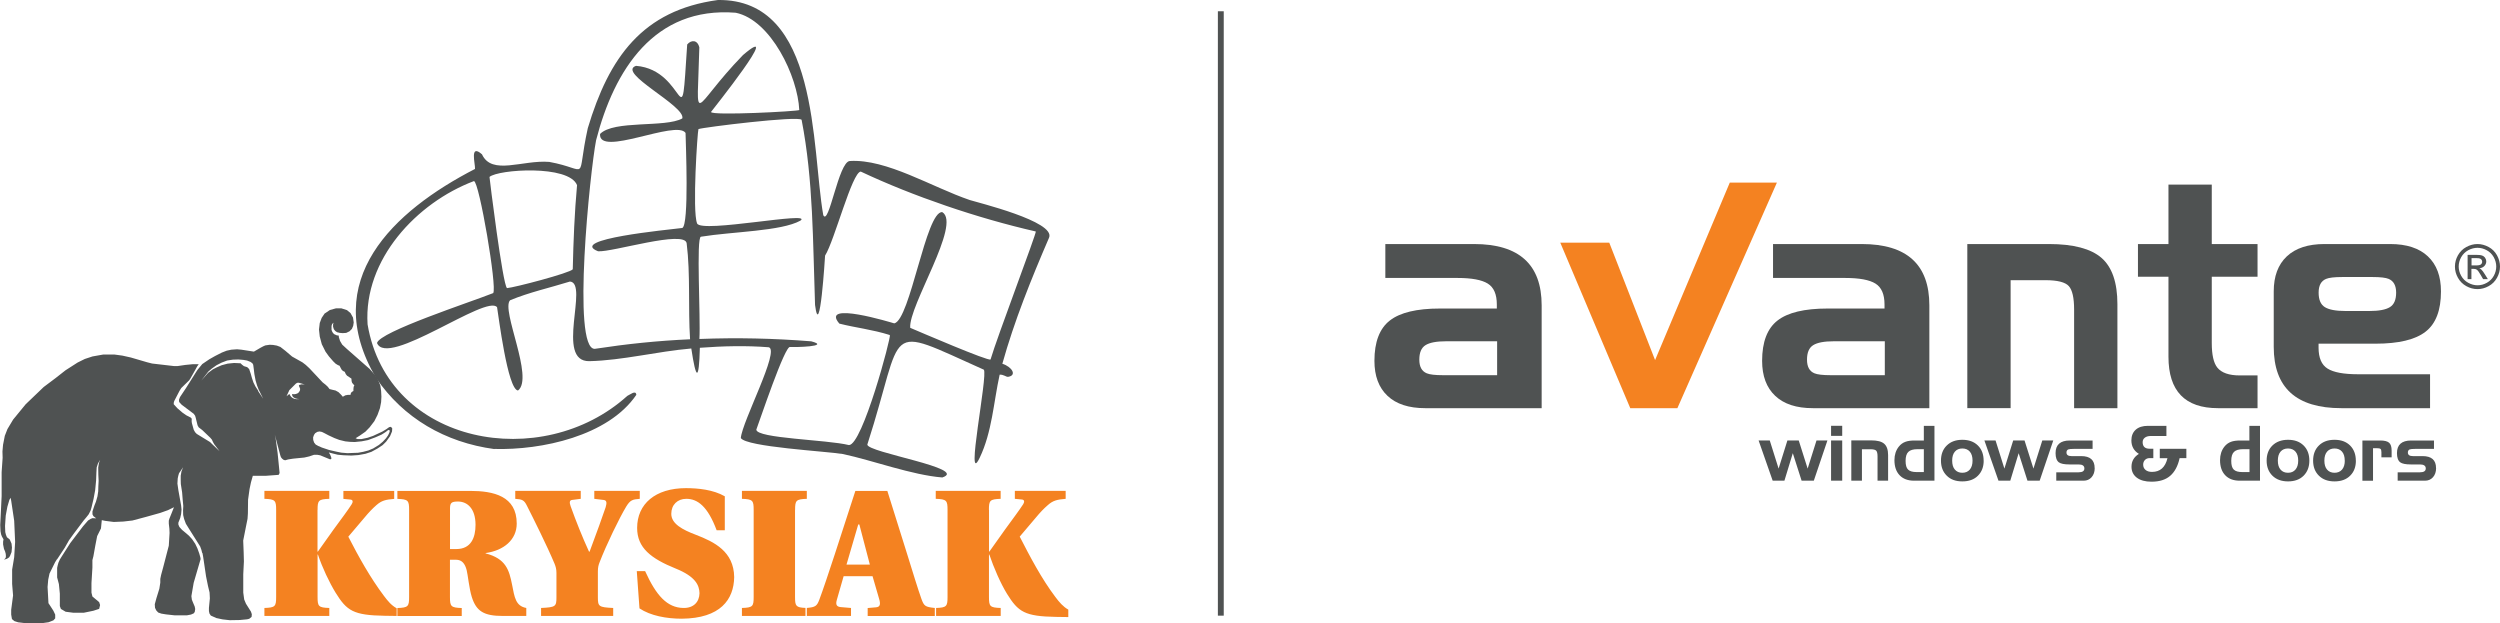
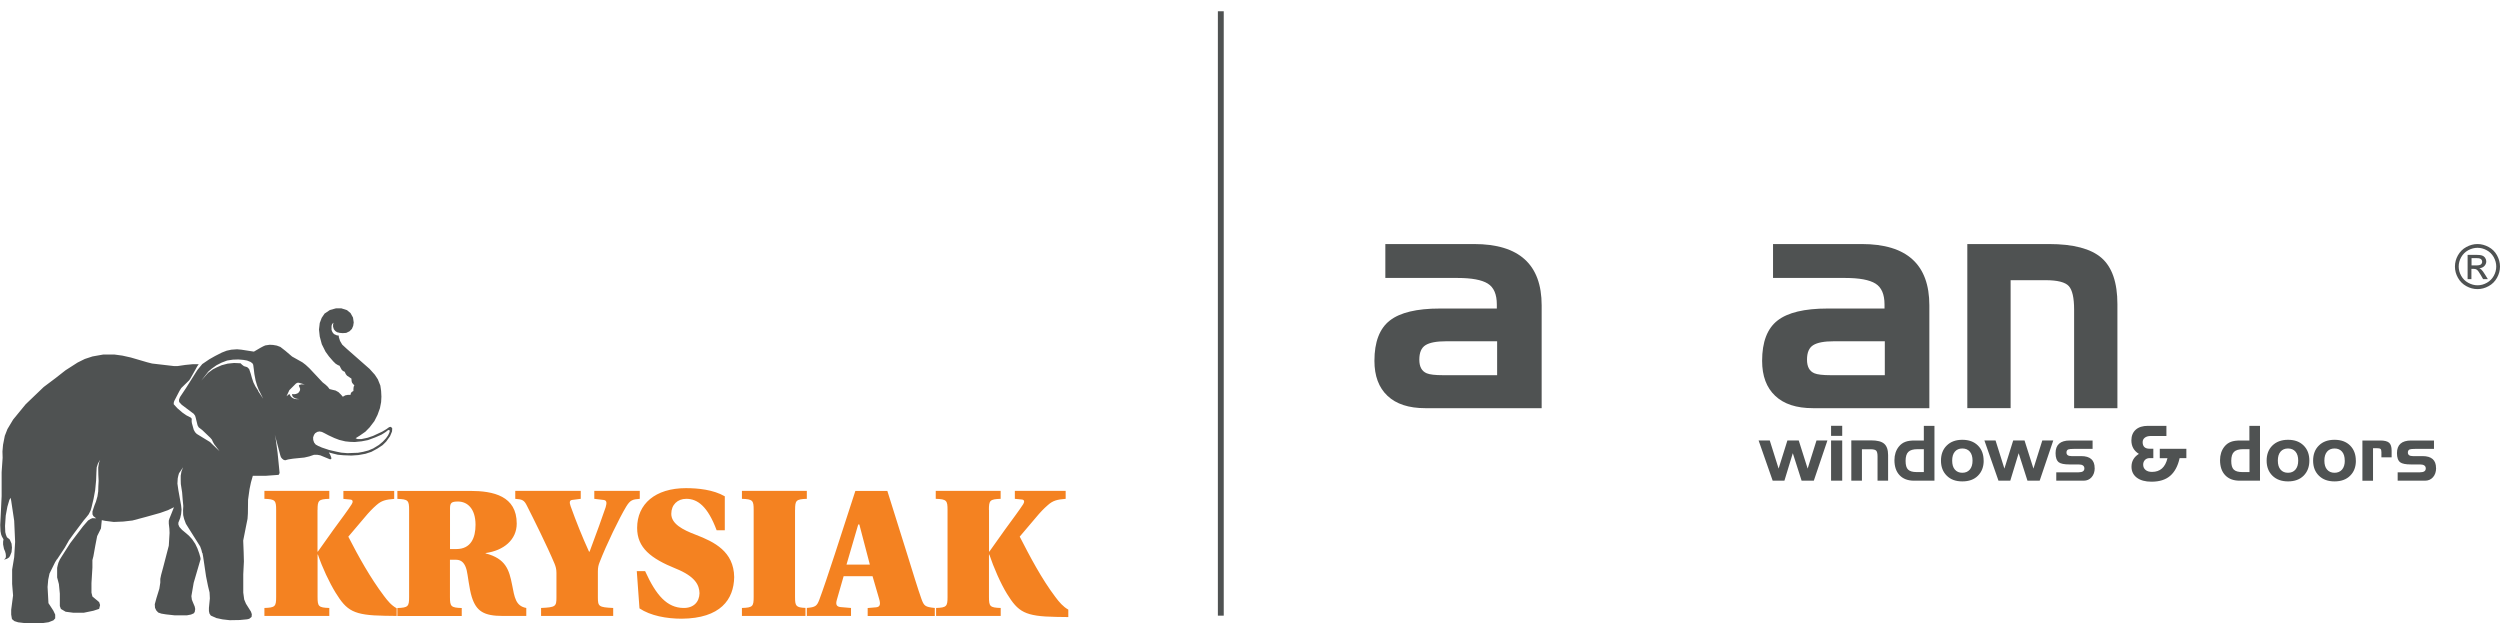
<svg xmlns="http://www.w3.org/2000/svg" id="Layer_2" data-name="Layer 2" viewBox="0 0 426.05 106.25">
  <defs>
    <style> .cls-1 { fill: none; stroke: #4f5252; stroke-miterlimit: 10; } .cls-2, .cls-3 { fill: #4f5252; } .cls-4 { fill: #4f5252; } .cls-3, .cls-5 { fill-rule: evenodd; } .cls-5, .cls-6 { fill: #f48221; } </style>
  </defs>
  <g id="Layer_1-2" data-name="Layer 1">
    <g>
      <g>
        <path class="cls-3" d="M66.78,72.9l-.2-.16-.27.06-.47.34-.7.42-1.55.72-.93.32-1.03.22h-.71l-.32-.14.71-.44.96-.67.72-.74.81-1.06.54-1.07.41-1.14.2-1.03.05-.93-.05-.98-.13-.91-.43-1.07-.51-.78-.89-.99-3.89-3.42-.78-.72-.37-.63-.22-.68.02-.22-.37-.06-.44-.2-.2-.21-.14-.24-.1-.27v-.33s0-.35,0-.35l.1-.32.24-.24-.08.32v.37l.13.43.24.3.32.22.37.08v.02l.58.05.6-.04.56-.27.41-.41.22-.52.09-.58-.12-.83-.42-.76-.61-.51-.94-.3h-.95s-1.02.28-1.02.28l-.91.61-.49.73-.33.88-.13,1.11.13,1.19.35,1.31.64,1.28.58.8.72.83.42.41.39.24.28.11.18.36.2.35.22.19.28.13.18.4.22.27.34.22.4.27.03.43.08.27.19.24.2.21-.12.24-.04.39v.33l-.23.13-.19.19-.08.34h-.45l-.43.08-.43.24-.27-.32-.46-.46-.5-.28-.52-.12-.51-.13-.3-.39-.36-.34-.51-.4-2.27-2.42-.63-.58-.55-.42-.55-.31-1.21-.68-1.15-.98-.85-.66-.61-.23-.64-.11-.57-.03-.75.11-.36.16-.47.25-1.11.65-2.12-.33-.75-.07-.98.07-.79.17-.82.32-1.16.59-.97.55-1.21.82-.55.67-.29.36-.28.44-1.64,2.6-1.03,1.55-.16.4-.02.3.07.19.4.43,2.05,1.54.23.32.1.33.32,1.31.19.34.61.47,1.38,1.32.26.31.19.41.2.36.91,1.19-1.3-1.24-.31-.31-1.98-1.21-.29-.18-.28-.29-.23-.41-.32-1.14-.04-.34.02-.4-.15-.19-.76-.39-.68-.47-.87-.75-.61-.67v-.25l.08-.29.9-1.74.31-.49,1.33-1.3.22-.32.92-1.63.22-.41.28-.4h-.98l-1.31.13-1.3.19h-.65l-3.71-.43-.86-.22-2.77-.81-1.44-.32-1.32-.18h-1.95l-1.81.32-1.31.43-1.23.61-2.06,1.32-1.67,1.31-2.05,1.54-3.07,2.94-2.14,2.61-.97,1.62-.45,1.15-.3,1.53-.1,1.13.03,1.08-.17,2.46v4.06l-.16,3.38-.08,1.56.05,1.07.1.53.14.37.27.47-.07.4v.48l.15.75.19.44.11.41.03.41-.05.29-.27.29.51-.16.36-.24.16-.27.25-.62.07-.77-.07-.68-.3-.69-.49-.4-.17-.43-.11-.44-.04-1.05.12-1.77.28-1.51.34-1.16.21-.36.1.51.51,3.41.16,3.6-.16,2.61-.35,2.11v2.45l.16,1.95-.32,2.45v.82l.13.76.42.35.63.2,1.32.16h1.26s1.43,0,1.43,0l1.18-.17.82-.32.31-.34v-.64l-.31-.66-.54-.84-.3-.45-.15-2.77.11-1.24.22-1.04.96-1.94.33-.53v.05l1.31-1.98.72-1.27.78-1.08,1.71-2.28.47-.56.4-.51.32-.63.17-.59.34-1.43.27-1.46.16-1.67.05-1.34.05-.88.22-.67.37-.61-.2.52-.13.79.02,1.21.05,1.07-.05.93-.02.85-.13.86-.26.91-.25.63-.34,1.03v.49l.17.32.47.36-.64-.03-.32.13-.43.27-.85.98-2.19,2.88-1.39,2.18-.38.61-.24.54-.14.51-.08.38v1.62l.3,1.14.16,1.63v2.11l.18.49.81.48,1.31.17h1.78l1.64-.34.98-.32.16-.65-.16-.5-1.15-.96-.16-.66v-1.63l.16-2.62v-1.29l.17-.66.32-1.79.32-1.64.65-1.31.14-1.41.57.12,1.47.19,1.63-.07,1.56-.18,2.29-.61,2.43-.68,1.32-.47.98-.48h.04s-.37.94-.37.94l-.4.99-.1.34v.5l.1.87.03.72-.13,2.17-.97,3.73-.34,1.25-.14.68v.64l-.16,1.03-.5,1.62-.28,1.03.04.61.21.44.33.36.54.19.79.13,1.46.16h2.12l.68-.13.46-.2.18-.24.08-.5-.08-.41-.34-.81-.15-.37-.08-.61.39-2.27,1.14-3.9.04-.15-.04-.27-.19-.68-.32-.88-.36-.76-.54-.8-.53-.58-.46-.4-.72-.6-.45-.49-.18-.42v-.32l.32-.81.15-.67.07-.75-.07-.69-.47-2.62-.16-1.12.05-.88.1-.47.12-.41.7-1.02-.28.7-.13.73v.74l.02.69.22,1.42.09,1.15.11,1.15-.04.79.02.78.16.66.3.81.51.82,1.93,3.06.21.58.14.57.03-.09.14.78.48,3.25.33,1.63.27,1.12.05,1-.16,1.62v.54l.09.42.23.35.93.42,1.06.23,1.24.14,1.7-.03,1.25-.12.37-.09.4-.32.04-.46-.15-.44-.85-1.35-.3-.72-.16-1.18v-3.11l.11-2.19-.04-1.53-.08-2.03.51-2.57.23-1.14.06-.89.03-2.36.25-1.8.24-1.15.32-1.13h2.23l2.17-.16.1-.17.06-.17-.16-1.62h0l-.18-1.79-.31-2.29-.16-.8.92,3.47.12.36.19.24.23.19.29.1.53-.15.83-.13,1.91-.19.83-.19.83-.28h.55s.51.09.51.09l.58.24,1.05.43h.17s.1-.11.1-.11v-.08l-.06-.22-.15-.37-.23-.38.64.17.88.22.99.09,1.33.05,1.19-.08,1.21-.22,1.01-.33,1.03-.56.88-.58.61-.6.67-.94.33-.79.04-.52-.11-.19ZM44.04,66.65l-.51-.79-.34-.68-.25-.74-.21-.75-.27-.8-.33-.32-.56-.17-.35-.27-.22-.22-1.11-.05-1.09.11-1.02.27-.85.37-.66.34-.81.6-1.15,1.3,1.2-1.54.6-.51.79-.56.86-.44.94-.36.99-.15.92-.03.85.07.64.11.6.24.32.24.13.24.1.73.1.86.21,1.1.25.85.24.63.8,1.62-.86-1.3ZM51.43,65.49l-.42.11-.08.13.12.28.1.26-.03.26-.15.27-.19.2-.34.14-.33.05-.32-.05v.19s.05.17.05.17l.13.17.3.2.36.1.41.04-.49.02-.39-.06-.33-.16-.23-.2-.16-.23-.13-.24-.48.39.48-1.04,1.14-1.14.24-.12h.25l.99.29-.49-.02ZM66.41,73.58l-.11.26-.17.35-.34.49-.55.59-.67.56-.98.6-.82.34-.88.23-.88.16-1.08.04-.71.03-1.06-.09-.83-.17-1.26-.29-1.22-.41-.62-.27-.43-.24-.27-.34-.15-.44-.02-.44.15-.42.2-.29.37-.23.37-.07.41.08.41.2.72.38.99.46.84.32,1.03.25.79.08.81.03,1.19-.12,1.08-.21,1.23-.46,1.07-.47.39-.24.35-.23.28-.23.17-.1.13.03.08.08-.02.19Z" />
-         <path class="cls-3" d="M84.24,76.53c-8.35-1.13-15.51-5.27-20.17-12.15-9.75-16.63,2.99-28.42,16.88-35.59.07-.81-.97-4.39,1.19-2.49,1.68,3.65,6.9.92,11.46,1.29,7.09,1.29,4.5,3.67,6.57-5.74C103.79,9.77,109.49,1.75,122.35,0c17.32-.21,15.92,25.16,17.95,36.66.95,2.02,2.6-9.1,4.52-9.22,6.26-.39,13.99,4.45,20.45,6.65,1.13.38,14.71,3.65,13.51,6.42-3.06,7.1-5.92,14.17-7.96,21.48,1.62.51,2.56,1.98.98,2.23-.32.05-.76-.42-1.44-.37-1.04,4.74-1.29,9.77-3.41,14.18-2.55,5.31,1.46-14.16.71-15.03-17.46-7.81-13.28-7.61-19.85,12.76-.05,1.36,17.39,4.07,12.78,5.61-5.15-.41-11.85-2.9-16.92-3.99-2.84-.48-16.47-1.2-17.42-2.73.22-2.82,6.73-15.04,4.75-15.47-3.84-.3-7.78-.21-11.73.09-.16,5.79-.65,5.51-1.46.12-5.88.51-11.72,2.03-17.36,2.16-5.92.13-.03-13.3-3.32-13.57-3.47,1.08-6.9,1.82-10.2,3.19-1.6,1.6,4.12,13.22,1.35,15.38-1.78-.14-3.34-12.89-3.57-14.19-1.76-2.3-18.71,10.41-20.46,6.1.43-1.92,15.88-6.95,19.8-8.51.7-.9-2.38-19.01-3.28-19.09-9.76,3.68-18.83,13.37-18.13,24.41,3.46,20.65,29.8,25.28,44.26,12.2.43-.18,1.47-1.07,1.54-.18-4.78,7.03-16.19,9.45-24.19,9.22h0ZM119.19,57.78c.23-3.69-.58-17.38.27-17.44,5.4-.88,13.66-.92,16.95-2.74,2.29-1.69-16.91,2.19-17.61.48-.86-2.11.08-15.86.23-16.08.8-.31,17.08-2.31,17.58-1.58,2.01,10.3,1.91,20.9,2.29,31.55.81,6.36,1.69-8.11,1.71-8.41,1.61-2.56,4.6-14.23,6.08-14.32,8.92,4.2,19.88,7.94,29.83,10.21.19.14-6.63,18.1-7.71,21.81-.29.37-12.06-4.7-13.69-5.39-.32-3.71,8.78-17.73,5.46-19.72-2.78-.22-5.46,18.39-8.18,18.96-.39-.11-12.72-3.9-9.36.04,2.78.71,5.62,1,8.61,1.95.26.24-4.68,18.81-6.98,18.75-3.74-.93-15.72-1.12-15.78-2.63.55-1.42,4.91-14.52,5.77-14.08.61.05,7.07-.06,3.59-.97-6.45-.51-12.64-.65-19.06-.4h0ZM117.6,57.82c-5.58.25-10.74.79-16.25,1.63-3.93.05-.79-30.3.24-35.57,3.09-11.98,9.92-22.8,23.79-21.71,6,1.23,10.58,10.88,10.83,16.58-.14.22-15.01,1-15.04.33.14-.21,12.63-15.83,5.45-9.7-8.99,9.26-7.79,12.91-7.44-1.3-.31-1.32-1.39-1.32-2.07-.5-1.14,17.31.07,4.34-8.72,3.64-3.39,1.15,8.49,6.83,7.89,8.96-2.89,1.62-11.66.24-14.02,2.65-.31,4.03,13.01-2.49,14.57-.18.03,1.71.63,15.72-.56,16.2-2.53.32-19.57,1.92-14.35,3.97,2.42.19,14.81-3.7,15.1-1.35.66,5.31.23,10.98.58,16.36h0ZM86.4,49.09c-.73-.53-2.99-18.78-2.98-18.94,1.51-1.29,13.51-2.11,14.92,1.4-.43,4.73-.62,9.46-.73,14.34-.41.62-10.04,3.14-11.21,3.21h0Z" />
        <path class="cls-5" d="M54.12,86.89c0-1.6.15-1.82,2-1.88v-1.36h-11.06v1.36c1.85.06,2,.28,2,1.88v14.84c0,1.61-.15,1.82-2,1.88v1.36h11.06v-1.36c-1.85-.06-2-.27-2-1.88v-7.23h.06c.74,2.22,1.94,4.76,3.02,6.52,1.91,3.08,3.02,3.83,8.35,3.92l2.05.03v-1.31c-.9-.49-1.5-1.22-2.17-2.11-2.34-3.11-4.32-6.68-6.07-10.09l2.74-3.23c.77-.93,1.36-1.54,2.03-2.13.9-.8,1.6-.96,3.05-1.08v-1.36h-8.66v1.36l1.23.12c.46.06.4.46.18.8-.58.92-1.75,2.49-3.11,4.34l-2.65,3.73h-.06v-7.11h0ZM76.69,95.39h1.02c1.02,0,1.54.68,1.82,1.78.19.71.43,3.15.87,4.56.77,2.44,2.06,3.24,5.29,3.24h4v-1.36c-1.82-.34-2-1.79-2.43-4-.49-2.47-1.05-4.41-4.5-5.3v-.06c3.11-.43,5.3-2.28,5.3-5.02,0-4.71-3.98-5.57-7.95-5.57h-12.39v1.36c1.85.06,2,.28,2,1.88v14.84c0,1.61-.16,1.82-2,1.88v1.36h10.97v-1.36c-1.85-.06-2.01-.27-2.01-1.88v-6.34h0ZM76.69,86.67c0-.96.22-1.2,1.36-1.2,1.54,0,2.99,1.14,2.99,3.97,0,2.19-.77,4.13-3.27,4.13h-1.08v-6.9h0ZM101.28,83.65v1.36l1.57.19c.58.06.58.49.37,1.23-.37,1.14-1.7,4.81-2.74,7.58h-.1c-1.14-2.49-2.19-5.11-3.14-7.76-.22-.62-.19-.99.25-1.05l1.48-.19v-1.36h-11.16v1.36c1.18.09,1.51.19,2,1.2,1.08,2.13,3.42,6.81,4.71,9.89.18.46.31.89.31,1.54v4.16c0,1.57-.15,1.69-2.62,1.81v1.36h12.29v-1.36c-2.46-.12-2.61-.25-2.61-1.81v-4.41c0-.74.12-1.11.27-1.51,1.2-3.11,3.39-7.61,4.56-9.55.68-1.11,1.08-1.23,2.31-1.32v-1.36h-7.76ZM123.52,90.37v-5.79c-1.97-1.14-4.59-1.39-6.62-1.39-5.24,0-8.32,2.71-8.32,6.78,0,3.39,2.34,5.21,6.59,6.93,3.36,1.36,4,2.83,4.04,4.19-.03,1.51-1.02,2.56-2.77,2.52-2.74-.06-4.59-2.07-6.5-6.28h-1.42l.46,6.35c1.88,1.26,4.62,1.76,7.21,1.76,6.59-.06,8.87-3.27,8.93-7.09-.06-4.37-3.39-6-6.53-7.21-2.28-.86-4.19-1.88-4.19-3.57,0-1.54,1.05-2.56,2.56-2.56,1.91,0,3.64,1.26,5.17,5.36h1.39ZM135.5,86.89c0-1.6.15-1.82,2-1.88v-1.36h-11.06v1.36c1.85.06,2,.28,2,1.88v14.84c0,1.61-.15,1.82-2,1.88v1.36h10.83v-1.37c-1.64-.07-1.78-.33-1.78-1.87v-14.84h0ZM144.26,96.22l2-6.84h.19l1.79,6.84h-3.97ZM159.3,103.61c-1.64-.18-1.83-.31-2.29-1.6-.55-1.54-1.45-4.47-2.46-7.73l-3.33-10.62h-5.45l-3.48,10.72c-1.08,3.3-2.06,6.22-2.65,7.79-.41,1.11-.68,1.31-2.1,1.43-.02,0-.02,0-.04,0,0,.3,0,1.37,0,1.37h7.53v-1.36l-1.76-.15c-.71-.07-.9-.43-.64-1.29l1.14-3.97h4.93l1.11,3.82c.28.93.21,1.42-.52,1.48l-1.42.12v1.36h11.44v-1.36ZM168.53,86.89c0-1.6.15-1.82,2-1.88v-1.36h-11.06v1.36c1.85.06,2.01.28,2.01,1.88v14.84c0,1.59-.15,1.82-1.95,1.88v1.36h11.01v-1.36c-1.85-.06-2-.27-2-1.88v-7.23h.06c.74,2.22,1.94,4.96,3.02,6.71,1.91,3.08,3.02,3.83,8.35,3.92l2.09.03v-1.27c-.89-.5-1.54-1.26-2.21-2.16-2.35-3.11-4.32-6.87-6.07-10.28l2.74-3.23c.77-.93,1.36-1.54,2.04-2.13.89-.8,1.6-.96,3.05-1.08v-1.36h-8.66v1.36l1.23.12c.46.06.4.46.19.8-.59.92-1.76,2.49-3.11,4.34l-2.65,3.73h-.06v-7.11h0Z" />
      </g>
      <g>
-         <path class="cls-4" d="M384.73,69.56h-6.74c-5.62,0-8.44-2.92-8.44-8.76v-13.64h-5.2v-5.57h5.2v-10.13h7.38v10.13h7.8v5.57h-7.8v11.3c0,2.02.32,3.41.95,4.19.71.88,1.98,1.33,3.82,1.33h3.03v5.57Z" />
        <path class="cls-4" d="M360.85,69.56h-7.38v-16.82c0-1.98-.3-3.31-.9-3.98-.6-.67-1.93-1.01-3.98-1.01h-5.94v21.81h-7.38v-27.97h13.9c4.17,0,7.16.79,8.97,2.36,1.8,1.57,2.71,4.2,2.71,7.88v17.72Z" />
        <path class="cls-4" d="M321.21,63.94v-5.78h-8.7c-1.63,0-2.79.22-3.5.66-.71.44-1.06,1.26-1.06,2.47s.42,1.98,1.27,2.33c.5.21,1.42.32,2.76.32h9.23ZM328.8,69.56h-19.85c-2.8,0-4.94-.7-6.42-2.1-1.49-1.4-2.23-3.39-2.23-5.97,0-3.22.88-5.51,2.63-6.87,1.75-1.36,4.59-2.04,8.52-2.04h9.71v-.69c0-1.73-.51-2.92-1.54-3.56s-2.74-.96-5.15-.96h-12.31v-5.78h15.12c7.68,0,11.52,3.49,11.52,10.45v17.51Z" />
        <path class="cls-2" d="M255.14,63.94v-5.78h-8.7c-1.63,0-2.79.22-3.5.66-.71.44-1.06,1.26-1.06,2.47s.42,1.98,1.27,2.33c.49.21,1.42.32,2.76.32h9.23ZM262.73,69.56h-19.85c-2.79,0-4.94-.7-6.42-2.1-1.49-1.4-2.23-3.39-2.23-5.97,0-3.22.88-5.51,2.63-6.87,1.75-1.36,4.59-2.04,8.52-2.04h9.71v-.69c0-1.73-.51-2.92-1.54-3.56-1.03-.64-2.74-.96-5.15-.96h-12.31v-5.78h15.12c7.68,0,11.52,3.49,11.52,10.45v17.51Z" />
-         <path class="cls-4" d="M399.7,53h4.09c1.63,0,2.79-.22,3.5-.66.71-.44,1.06-1.26,1.06-2.47s-.43-1.98-1.27-2.34c-.5-.21-1.42-.32-2.76-.32h-5.15c-1.34,0-2.26.11-2.76.32-.85.35-1.27,1.13-1.27,2.34s.35,2.03,1.06,2.47c.71.44,1.88.66,3.5.66M403.01,41.59h4.33c2.79,0,4.94.7,6.42,2.1,1.49,1.4,2.23,3.39,2.23,5.97,0,3.22-.87,5.51-2.63,6.87-1.75,1.36-4.59,2.04-8.52,2.04h-9.71v.69c0,1.73.51,2.92,1.54,3.56,1.03.64,2.74.96,5.15.96h12.31v5.78h-15.12c-7.68,0-11.52-3.49-11.52-10.45v-9.06h0c0-.13,0-.26,0-.39,0-2.58.74-4.57,2.23-5.97,1.49-1.4,3.63-2.1,6.42-2.1h6.87Z" />
-         <polygon class="cls-6" points="302.82 31.12 285.86 69.56 277.83 69.56 265.9 41.35 274.25 41.35 282.06 61.37 294.79 31.12 302.82 31.12" />
        <path class="cls-4" d="M415.16,79.77c0,.64-.18,1.16-.53,1.56-.35.39-.8.59-1.35.59h-4.67v-1.43h3.81c.65,0,.98-.22.98-.66s-.33-.68-.98-.68h-1.56c-.88,0-1.48-.12-1.81-.36-.37-.28-.56-.8-.56-1.57,0-1.43.81-2.15,2.42-2.15h3.89v1.43h-3.2c-.46,0-.77.03-.94.09-.21.09-.31.26-.31.53,0,.41.29.61.86.61h1.64c1.54,0,2.3.68,2.3,2.04M407.57,77.94h-1.73v-.88c0-.3-.05-.48-.16-.56s-.32-.12-.63-.12h-.64v5.55h-1.81v-6.86h3.05c.71,0,1.21.13,1.5.38.29.26.43.7.43,1.35v1.15ZM399.59,78.5c0-.66-.15-1.17-.46-1.53-.31-.36-.74-.54-1.28-.54s-.96.18-1.27.54-.46.87-.46,1.53.15,1.17.46,1.53c.31.36.73.54,1.27.54s.96-.18,1.28-.54c.31-.36.47-.87.47-1.53M401.49,78.5c0,1.07-.32,1.92-.98,2.57-.65.65-1.54.97-2.66.97s-2-.32-2.66-.97c-.66-.65-.99-1.5-.99-2.57s.33-1.94.99-2.58c.66-.65,1.54-.97,2.66-.97s1.99.32,2.65.97c.65.65.98,1.51.98,2.58M391.66,78.5c0-.66-.15-1.17-.46-1.53-.31-.36-.74-.54-1.28-.54s-.96.18-1.27.54c-.31.36-.46.87-.46,1.53s.15,1.17.46,1.53c.31.36.73.54,1.27.54s.96-.18,1.27-.54c.31-.36.47-.87.47-1.53M393.56,78.5c0,1.07-.33,1.92-.98,2.57-.65.65-1.54.97-2.65.97s-2-.32-2.66-.97c-.66-.65-.99-1.5-.99-2.57s.33-1.94.99-2.58,1.54-.97,2.66-.97,1.99.32,2.65.97c.66.65.98,1.51.98,2.58M383.36,80.45v-3.9h-1.09c-.71,0-1.23.15-1.54.45-.32.3-.48.81-.48,1.54s.14,1.21.43,1.49c.29.28.77.42,1.44.42h1.24ZM385.17,81.92h-3.48c-1.06,0-1.88-.31-2.47-.93s-.88-1.48-.88-2.58c0-.9.25-1.67.74-2.29.31-.39.69-.67,1.14-.83.4-.15.92-.22,1.57-.22h1.55v-2.49h1.81v9.35ZM372.61,78.08h-1.16c-.3,1.36-.85,2.37-1.63,3.03-.78.66-1.83.98-3.16.98-1.07,0-1.9-.23-2.51-.69-.6-.46-.9-1.08-.9-1.86,0-.94.42-1.67,1.26-2.19-.85-.52-1.28-1.29-1.28-2.3,0-.77.25-1.38.74-1.82.49-.44,1.19-.66,2.08-.66h3.15v1.73h-2.66c-.43,0-.78.1-1.02.29-.25.19-.37.45-.37.76,0,.75.4,1.12,1.18,1.12h.64v1.6h-.61c-.34,0-.61.1-.81.31-.2.2-.31.47-.31.8,0,.37.13.67.4.9.27.23.64.34,1.11.34,1.38,0,2.26-.78,2.63-2.34h-1.31v-1.6h4.53v1.6ZM356.98,79.77c0,.64-.18,1.16-.53,1.56-.35.39-.8.59-1.35.59h-4.67v-1.43h3.81c.65,0,.98-.22.98-.66s-.32-.68-.98-.68h-1.56c-.88,0-1.48-.12-1.81-.36-.37-.28-.56-.8-.56-1.57,0-1.43.81-2.15,2.42-2.15h3.89v1.43h-3.2c-.46,0-.77.03-.94.09-.21.09-.31.26-.31.53,0,.41.29.61.86.61h1.64c1.54,0,2.3.68,2.3,2.04M349.92,75.06l-2.32,6.86h-2.08l-1.5-4.69-1.43,4.69h-2.01l-2.4-6.86h1.9l1.51,4.8,1.5-4.8h1.93l1.52,4.8,1.51-4.8h1.86ZM336.16,78.5c0-.66-.15-1.17-.46-1.53-.31-.36-.74-.54-1.28-.54s-.96.18-1.27.54c-.31.36-.46.87-.46,1.53s.15,1.17.46,1.53c.31.36.73.54,1.27.54s.96-.18,1.27-.54c.31-.36.47-.87.47-1.53M338.06,78.5c0,1.07-.33,1.92-.98,2.57-.65.65-1.53.97-2.66.97s-2-.32-2.65-.97c-.66-.65-.99-1.5-.99-2.57s.33-1.94.99-2.58c.66-.65,1.54-.97,2.65-.97s1.99.32,2.65.97c.66.65.98,1.51.98,2.58M327.86,80.45v-3.9h-1.09c-.71,0-1.23.15-1.54.45-.32.3-.48.81-.48,1.54s.14,1.21.43,1.49c.29.28.77.42,1.44.42h1.24ZM329.67,81.92h-3.47c-1.06,0-1.88-.31-2.47-.93s-.88-1.48-.88-2.58c0-.9.25-1.67.74-2.29.31-.39.69-.67,1.14-.83.4-.15.92-.22,1.58-.22h1.55v-2.49h1.81v9.35ZM321.78,81.92h-1.81v-4.13c0-.49-.07-.81-.22-.98-.15-.16-.47-.25-.98-.25h-1.46v5.35h-1.81v-6.86h3.41c1.02,0,1.76.19,2.2.58.44.39.66,1.03.66,1.93v4.35ZM313.95,81.92h-1.9v-6.86h1.9v6.86ZM313.95,74.28h-1.9v-1.71h1.9v1.71ZM311.43,75.06l-2.32,6.86h-2.08l-1.5-4.69-1.43,4.69h-2l-2.4-6.86h1.9l1.51,4.8,1.5-4.8h1.93l1.52,4.8,1.51-4.8h1.86Z" />
        <path class="cls-4" d="M421.2,45.23h.81c.39,0,.65-.06.79-.17.14-.12.21-.27.21-.46,0-.12-.03-.23-.1-.33-.07-.1-.16-.17-.28-.21-.12-.05-.34-.07-.67-.07h-.76v1.24ZM420.53,47.55v-4.12h1.42c.49,0,.84.04,1.05.12.22.08.39.21.52.4.13.19.19.39.19.6,0,.3-.11.56-.33.79-.21.22-.5.35-.86.38.15.06.26.13.35.22.17.16.37.43.61.82l.5.81h-.81l-.37-.65c-.29-.51-.52-.83-.7-.96-.12-.09-.3-.14-.53-.14h-.39v1.75h-.67ZM422.22,42.23c-.54,0-1.07.14-1.58.41-.51.28-.91.67-1.2,1.18-.29.51-.43,1.05-.43,1.6s.14,1.08.43,1.59c.28.51.68.9,1.19,1.18.51.28,1.04.43,1.59.43s1.08-.14,1.59-.43c.51-.28.9-.68,1.18-1.18.28-.51.42-1.04.42-1.59s-.15-1.09-.43-1.6c-.29-.51-.69-.91-1.2-1.18-.51-.28-1.04-.41-1.57-.41M422.22,41.59c.64,0,1.27.17,1.89.5.61.33,1.09.8,1.43,1.42.34.62.51,1.26.51,1.92s-.17,1.3-.51,1.91c-.34.61-.81,1.09-1.42,1.42-.61.34-1.25.51-1.91.51s-1.3-.17-1.91-.51c-.61-.34-1.08-.81-1.42-1.42-.34-.61-.51-1.24-.51-1.91s.17-1.31.51-1.92c.35-.61.82-1.09,1.44-1.42.61-.33,1.24-.5,1.89-.5" />
      </g>
      <line class="cls-1" x1="208.05" y1="1.92" x2="208.05" y2="104.92" />
    </g>
  </g>
</svg>